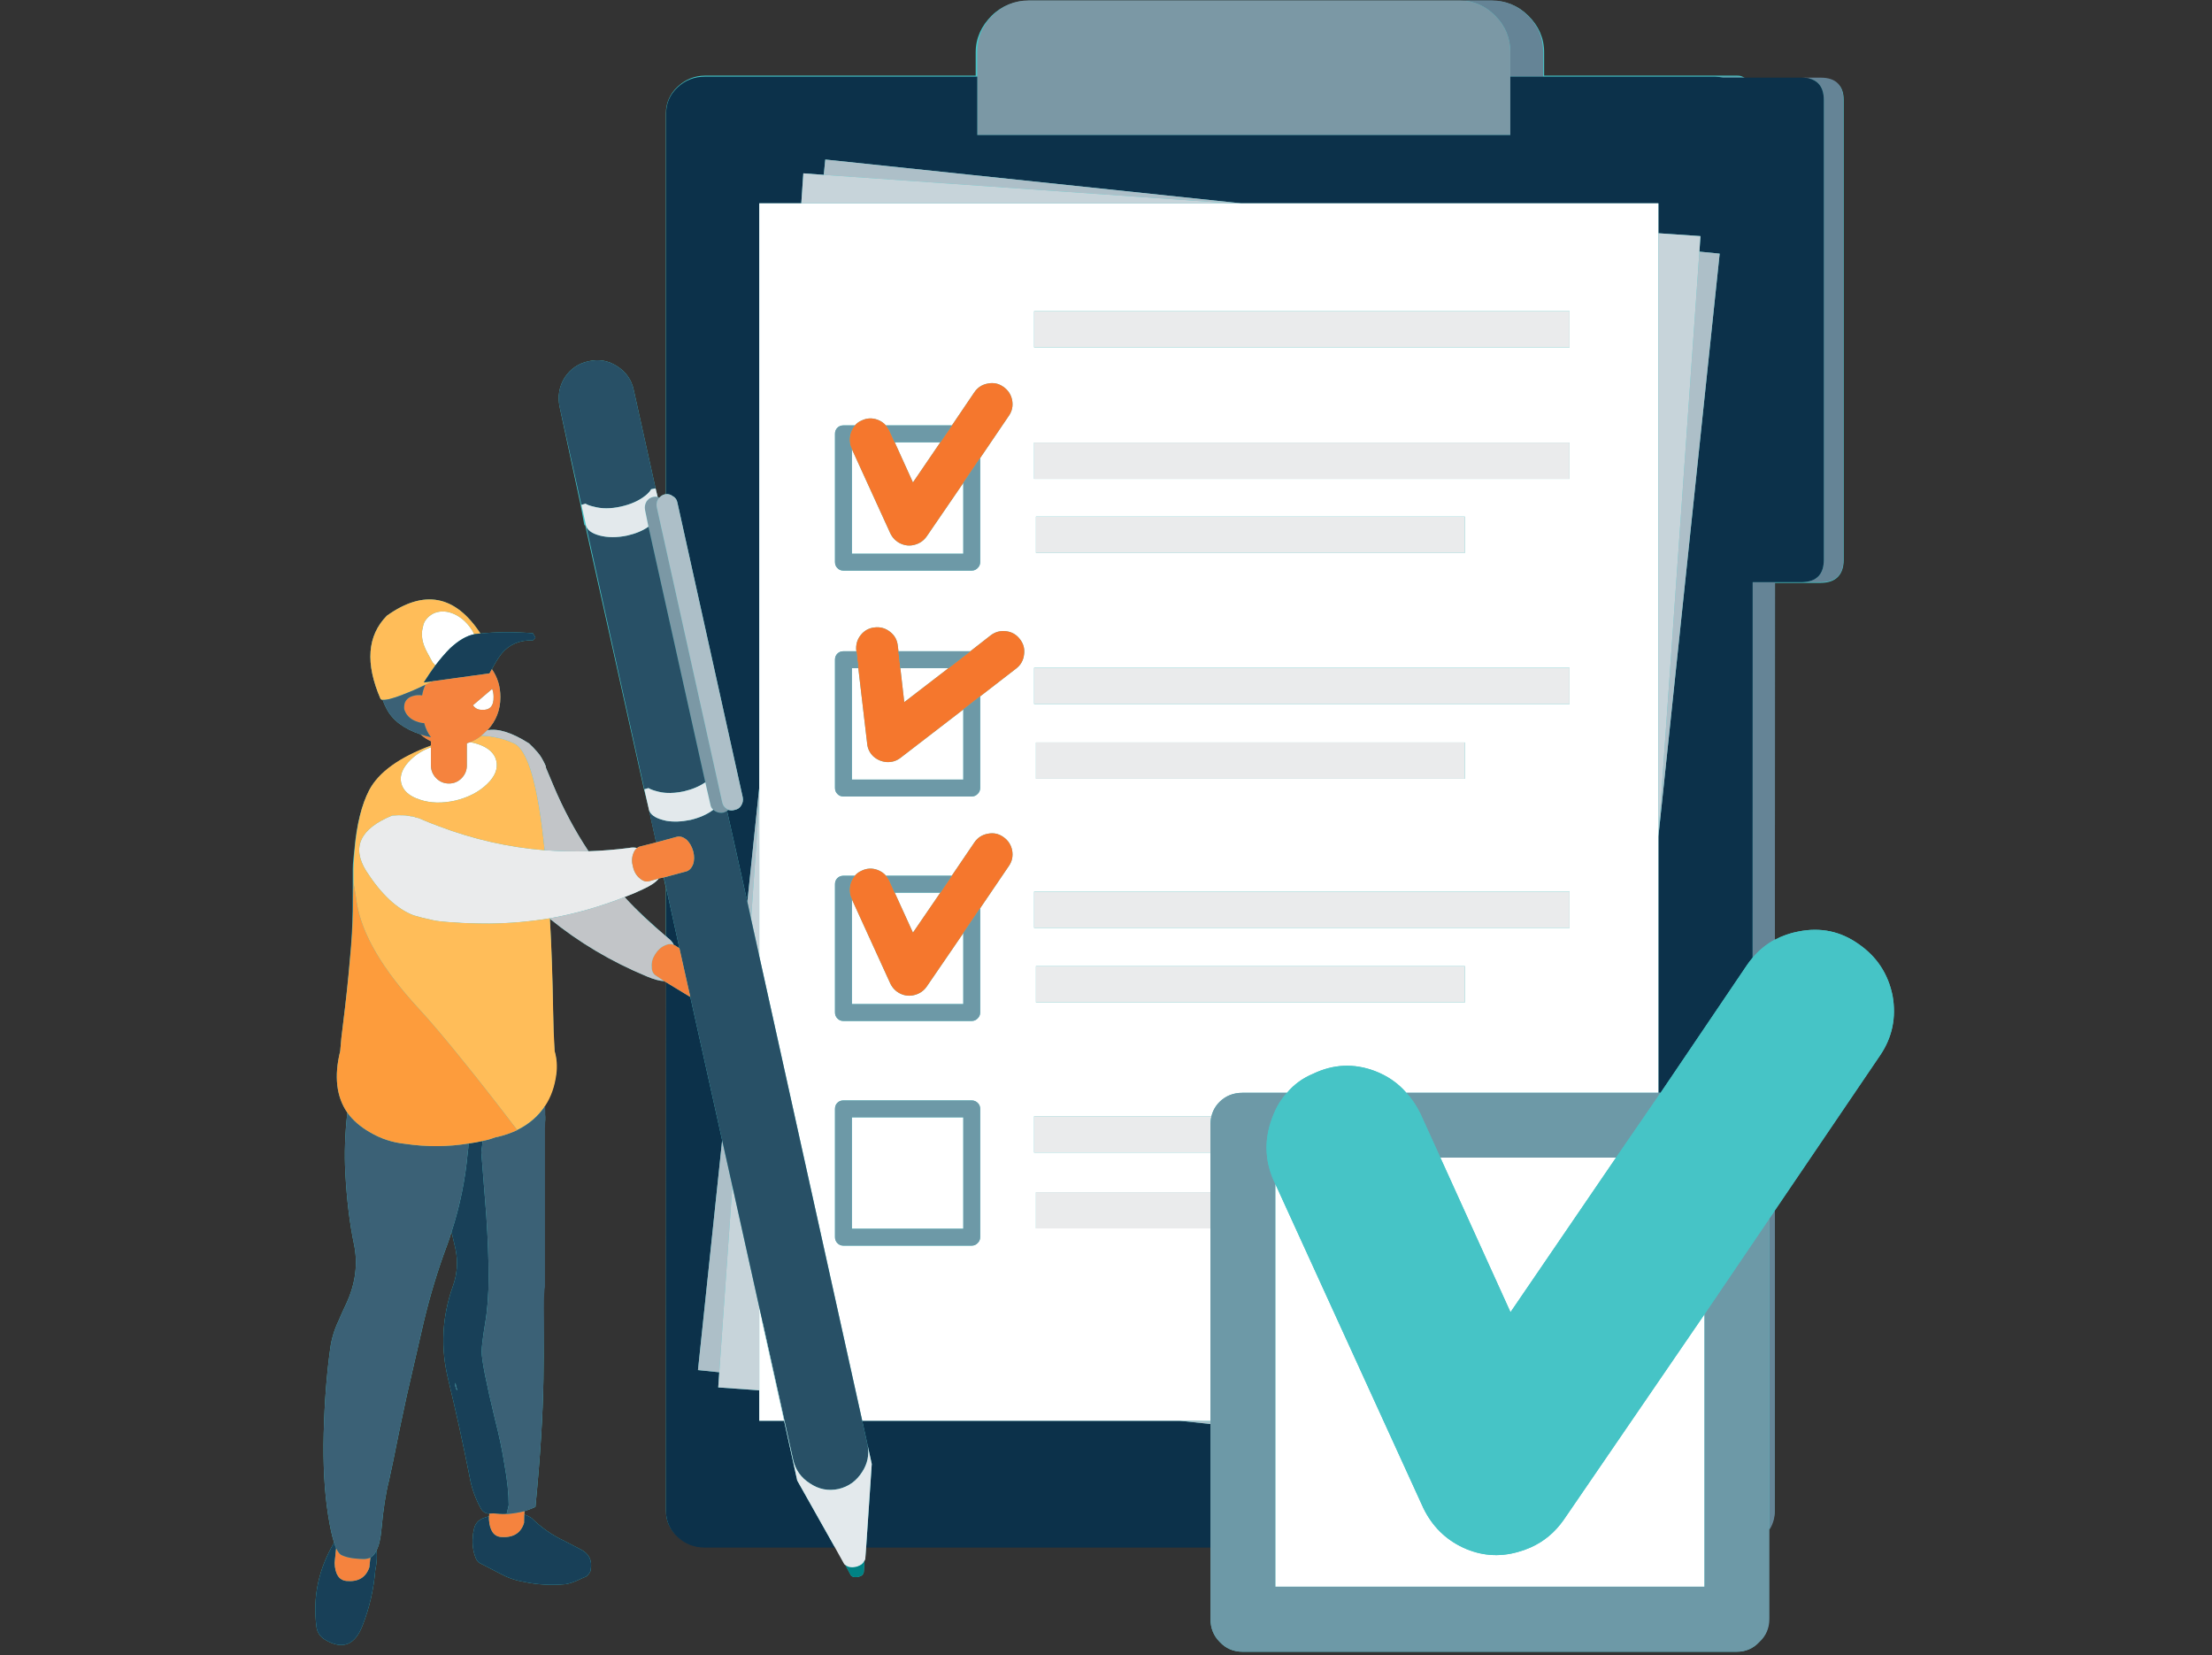
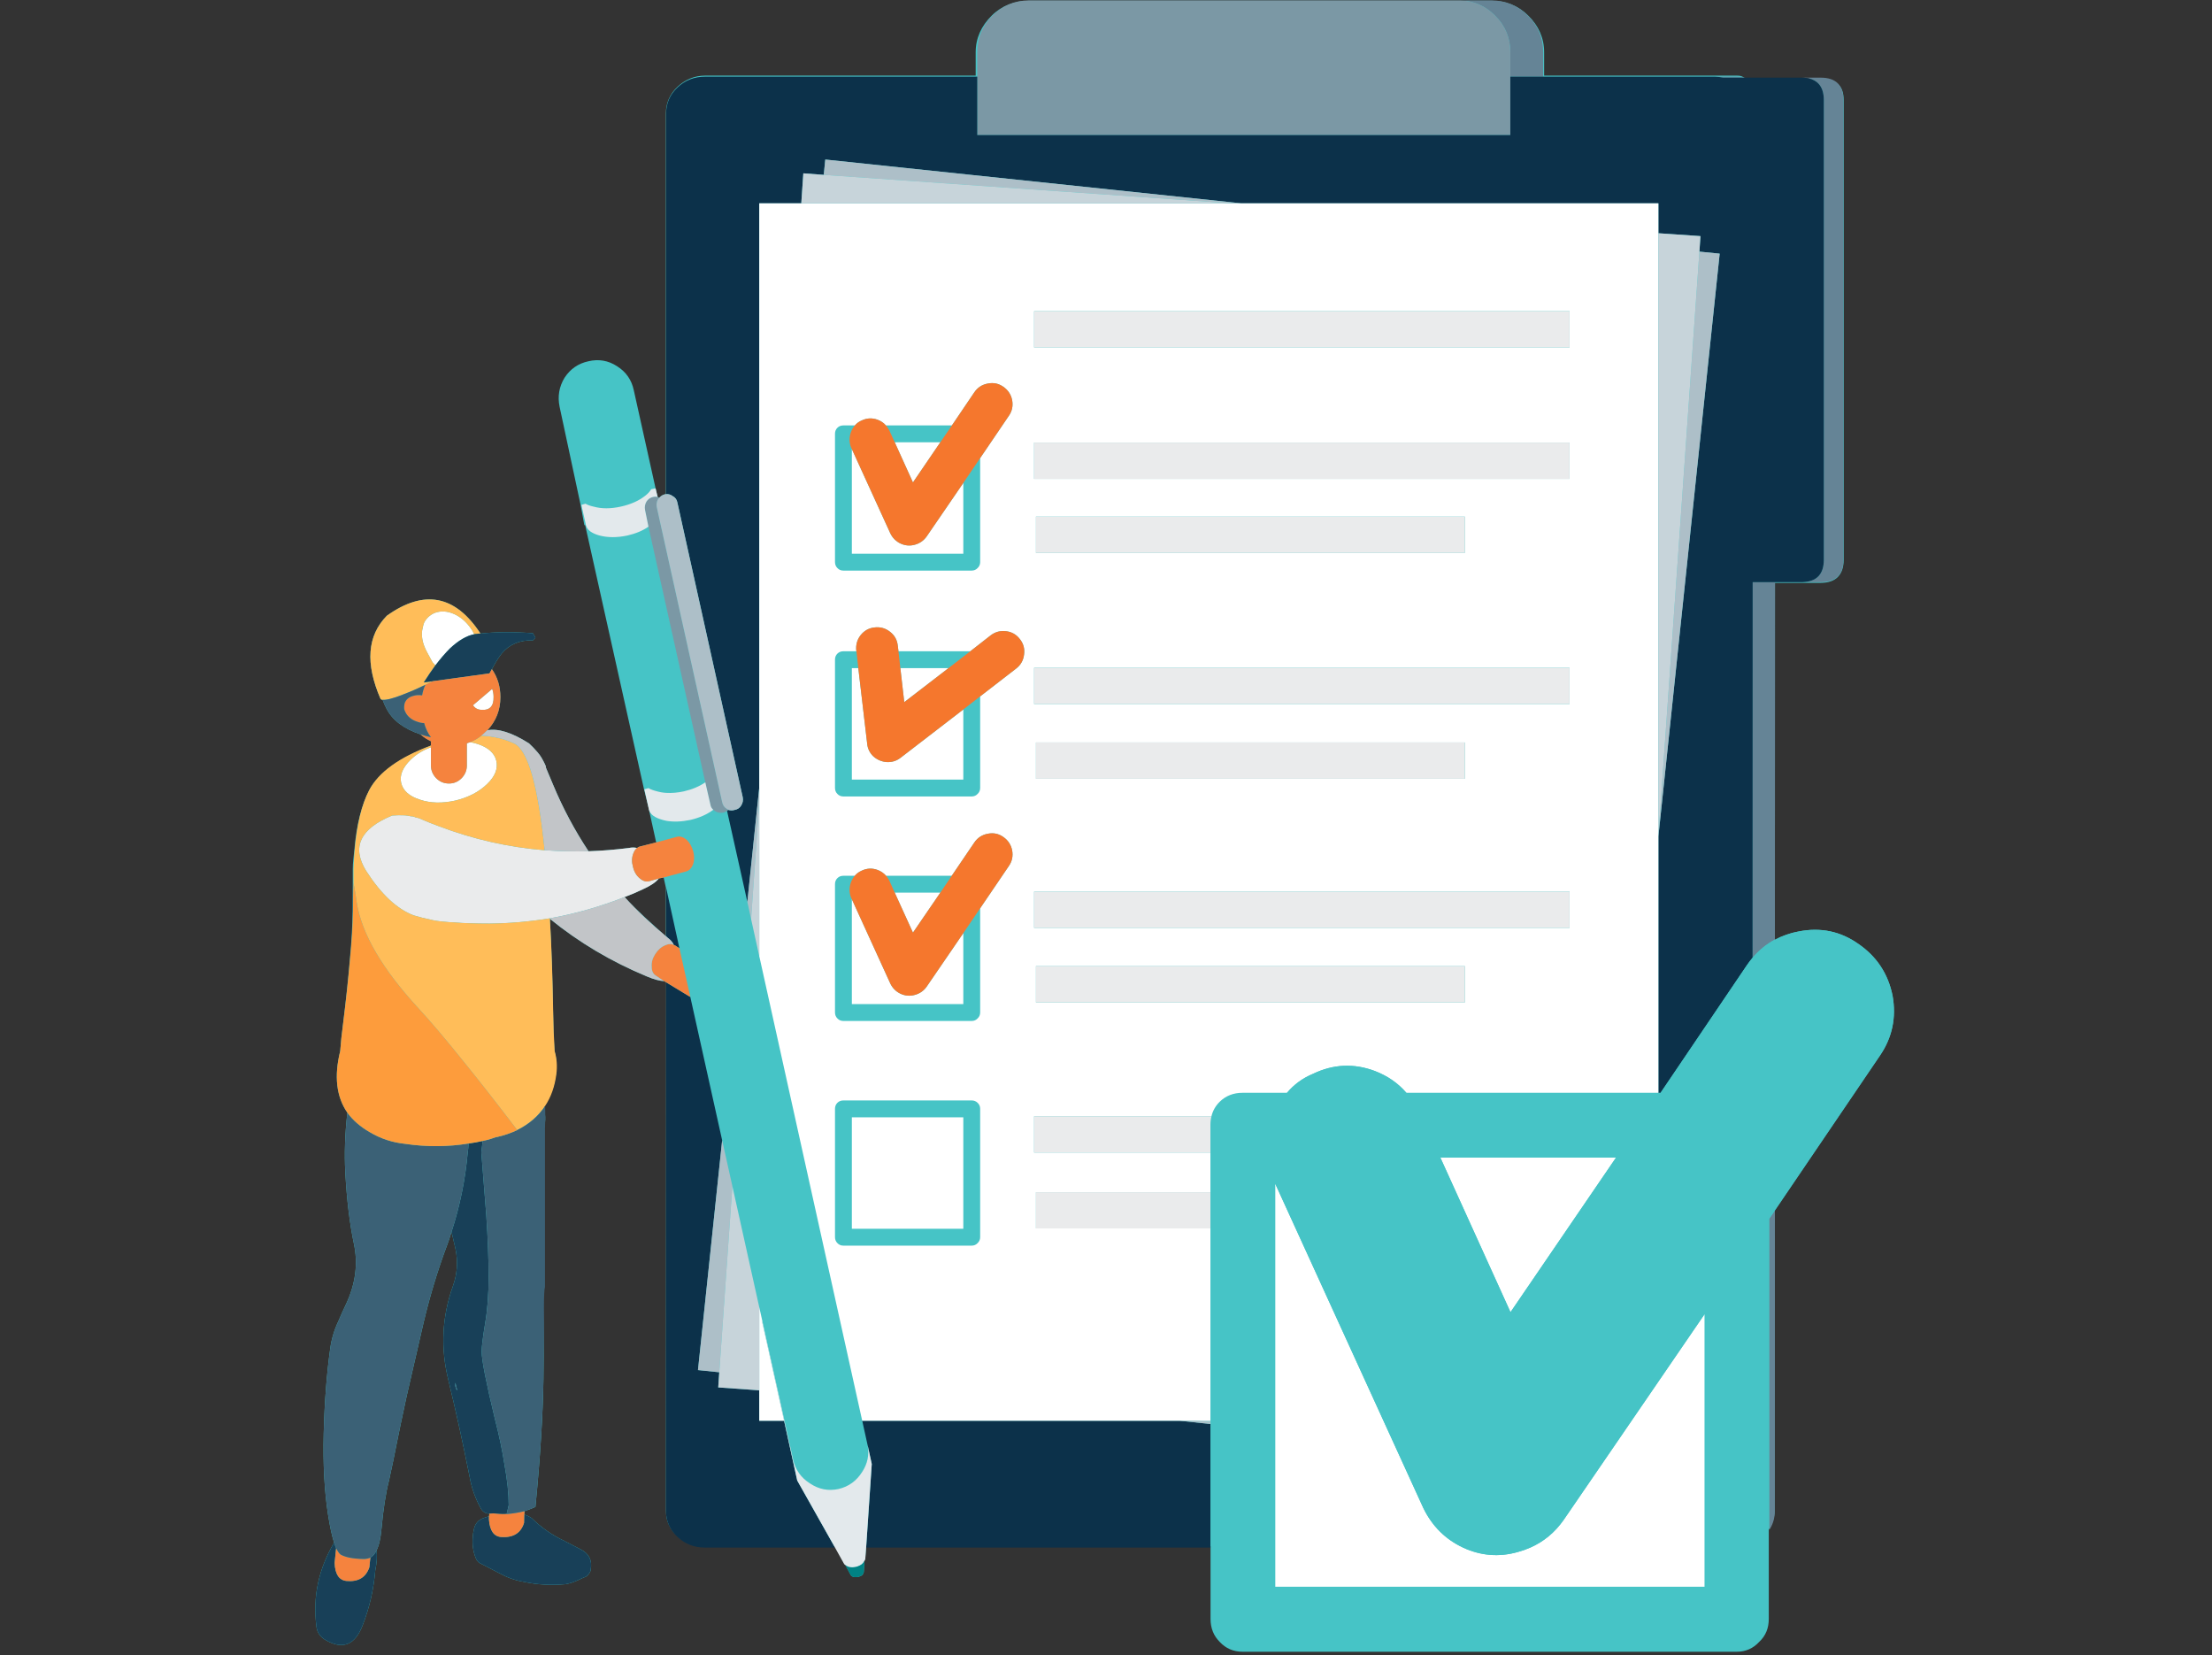
<svg xmlns="http://www.w3.org/2000/svg" width="683" zoomAndPan="magnify" viewBox="0 0 512.25 383.25" height="511" preserveAspectRatio="xMidYMid meet" version="1.0">
  <rect x="0" y="0" width="512.25" height="383.25" fill="#333333" stroke="none" />
  <defs>
    <clipPath id="a832b7de66">
      <path d="M 73 0 L 439 0 L 439 382.5 L 73 382.5 Z M 73 0 " clip-rule="nonzero" />
    </clipPath>
    <clipPath id="6a7eb88df0">
-       <path d="M 193 98 L 410 98 L 410 382.41 L 193 382.41 Z M 193 98 " clip-rule="nonzero" />
-     </clipPath>
+       </clipPath>
    <clipPath id="8f10c2442d">
      <path d="M 293 215.25 L 438.605 215.25 L 438.605 360.262 L 293 360.262 Z M 293 215.25 " clip-rule="nonzero" />
    </clipPath>
  </defs>
  <g clip-path="url(#a832b7de66)">
    <path fill="#46c4c6" d="M 144.621 207.684 C 146.043 207.16 147.445 206.566 148.812 205.91 C 150.629 205.098 151.883 204.254 152.562 203.387 L 153.684 203.148 L 154.211 205.555 L 154.211 216.785 C 151.059 213.949 147.566 210.914 144.621 207.684 Z M 438.281 230.539 C 437.258 225.469 434.625 221.473 430.398 218.559 C 426.246 215.617 421.637 214.645 416.562 215.645 C 414.555 216.008 412.707 216.719 411.027 217.613 L 411.047 134.941 L 421.648 134.941 C 425.145 134.941 426.953 133.047 426.953 129.582 L 426.953 23.184 C 426.953 19.715 425.145 18.301 421.648 18.301 L 404.23 18.301 C 403.516 17.512 402.781 17.512 402.02 17.512 L 357.586 17.512 L 357.586 12.109 C 357.586 8.773 356.293 5.977 353.926 3.641 C 351.59 1.301 348.656 0.172 345.344 0.172 L 238.336 0.172 C 235.023 0.172 232 1.301 229.637 3.641 C 227.301 5.977 225.945 8.773 225.945 12.109 L 225.945 17.512 L 163.293 17.512 C 160.797 17.512 158.641 18.457 156.883 20.109 C 155.121 21.766 154.211 23.879 154.211 26.219 L 154.211 114.41 C 154.211 114.41 154.031 114.422 153.926 114.449 C 153.422 114.578 153.004 114.855 152.637 115.273 C 152.531 115.172 152.418 115.094 152.289 115.039 L 151.82 113.07 L 146.777 90.371 C 146.277 87.957 144.977 86.09 142.875 84.773 C 140.852 83.461 138.66 83.082 136.293 83.633 C 133.93 84.133 132.074 85.406 130.734 87.457 C 129.477 89.531 129.094 91.777 129.594 94.191 L 134.453 116.891 L 135.293 121.461 L 135.293 121.543 C 135.293 121.566 135.492 121.594 135.52 121.621 L 149.141 182.738 L 150.27 187.312 L 150.27 187.387 L 151.953 195.035 L 148.203 195.98 C 147.938 196.031 147.715 196.148 147.531 196.336 C 146.98 196.176 146.32 196.176 145.559 196.336 C 142.457 196.727 139.371 196.977 136.293 197.082 C 133.09 192.25 130.355 187.125 128.098 181.715 C 127.547 180.398 126.992 179.086 126.441 177.773 C 126.441 177.641 126.43 177.523 126.402 177.418 C 126.27 177.078 126.109 176.734 125.93 176.395 C 125.77 176.133 125.652 175.906 125.57 175.727 C 125.52 175.645 125.469 175.555 125.414 175.449 C 125.152 175.004 124.84 174.57 124.469 174.148 C 123.891 173.465 123.234 172.781 122.5 172.098 C 118.559 169.602 115.352 168.594 112.883 169.062 C 114.879 166.91 115.879 164.363 115.879 161.418 C 115.879 158.949 115.219 156.785 113.906 154.918 C 114.141 154.473 114.395 154.023 114.656 153.578 C 115.102 152.789 115.602 152.043 116.152 151.332 C 117.941 149.18 120.359 148.152 123.406 148.258 L 123.996 147.629 L 123.406 146.602 C 118.887 146.262 114.84 146.289 111.266 146.684 C 105.434 137.777 98.207 136.398 89.59 142.547 C 85.043 147.168 84.559 153.59 88.129 161.812 C 88.238 161.945 88.395 162.012 88.602 162.012 C 88.84 162.695 89.141 163.379 89.508 164.062 C 90.875 166.738 93.504 168.723 97.367 170.012 C 98.129 170.691 99.031 171.23 99.82 171.625 L 99.82 172.609 C 92.727 175.316 87.711 178.758 85.504 182.938 C 83.77 186.273 82.559 190.871 82.059 196.727 C 81.93 198.172 81.691 199.672 81.691 201.219 C 81.691 201.324 81.691 201.445 81.691 201.574 C 81.691 202.465 81.691 203.414 81.691 204.414 C 81.691 206.516 81.66 208.723 81.66 211.031 C 81.609 214.266 81.414 218.031 80.992 222.344 C 80.625 226.676 80.121 231.562 79.441 237.004 C 79.121 239.34 78.91 241.453 78.777 243.344 C 77.332 249.18 77.891 253.93 80.441 257.609 C 79.891 262.418 79.73 267.066 79.969 271.559 C 80.312 277.789 80.969 283.223 81.941 287.871 C 82.941 292.473 82.363 297.109 80.207 301.785 C 79.578 303.102 78.973 304.438 78.395 305.801 C 77.395 307.906 76.754 310.059 76.465 312.27 C 75.648 318.098 75.152 324.602 74.965 331.773 C 74.785 338.945 75.121 345.289 75.992 350.805 C 76.414 353.484 76.871 355.598 77.371 357.152 C 73.77 363.27 72.402 369.719 73.273 376.5 C 73.406 377.863 74.09 378.918 75.32 379.652 C 79.367 382.039 82.273 380.871 84.031 376.141 C 85.582 372.148 86.539 367.945 86.91 363.531 C 87.277 361.773 87.367 360.25 87.184 358.965 C 87.762 357.832 88.145 356.207 88.328 354.074 C 88.75 349.426 89.34 345.629 90.102 342.688 C 90.785 339.586 91.363 336.816 91.836 334.371 C 92.336 331.824 93.125 328.066 94.203 323.105 C 95.332 318.109 96.633 312.465 98.102 306.16 C 99.598 299.879 101.414 293.918 103.539 288.266 C 103.91 287.27 104.25 286.246 104.566 285.195 C 104.879 286.48 105.184 287.781 105.473 289.094 C 106.102 292.09 105.895 295.02 104.844 297.883 C 102.348 304.922 102.004 312.109 103.816 319.438 C 105.633 326.926 107.273 334.398 108.746 341.859 C 109.191 344.41 110.043 346.84 111.305 349.148 C 111.727 349.965 112.395 350.398 113.316 350.453 C 113.316 350.633 113.289 350.844 113.238 351.082 C 112.816 351.16 112.383 351.293 111.938 351.477 C 110.754 351.922 110.031 352.762 109.77 353.996 C 109.609 354.629 109.52 355.246 109.492 355.848 C 109.336 357.559 109.559 359.172 110.164 360.695 C 110.344 361.195 110.637 361.578 111.027 361.84 C 112.633 362.652 114.211 363.469 115.758 364.285 C 117.52 365.254 119.359 365.898 121.277 366.215 C 124.457 366.898 127.688 367.078 130.973 366.766 C 131.918 366.609 132.918 366.277 133.969 365.781 C 134.496 365.52 135.059 365.27 135.664 365.031 C 135.98 364.848 136.23 364.598 136.41 364.285 C 136.648 364.02 136.781 363.703 136.805 363.336 C 137.176 361.234 136.387 359.684 134.441 358.688 C 133.152 358.004 131.879 357.348 130.617 356.715 C 127.832 355.402 125.34 353.656 123.129 351.477 C 122.578 351.105 122 350.832 121.398 350.648 C 121.449 350.332 121.473 350.07 121.473 349.859 C 122.344 349.57 123.184 349.242 123.996 348.875 C 125.102 337.473 125.719 327.637 125.848 319.359 C 125.98 311.059 125.836 305.57 125.781 302.887 C 125.781 300.105 125.832 298.461 125.832 297.961 L 125.832 261.434 C 126.621 259.438 126.109 257.637 126.059 256.035 C 127.426 253.984 128.383 251.527 128.754 248.664 C 128.988 246.855 128.902 245.082 128.406 243.344 C 128.219 240.535 128.125 237.449 128.074 234.082 C 127.941 226.23 127.703 219.109 127.336 212.727 C 134.062 218.191 141.543 222.633 149.77 226.047 C 151.371 226.73 152.715 227.094 153.789 227.152 L 154.266 227.426 L 154.227 349.82 C 154.227 352.16 155.109 353.996 156.867 355.652 C 158.629 357.309 160.758 357.98 163.254 357.98 L 193.367 357.98 L 195.453 361.879 C 195.508 361.984 195.598 362.152 195.73 362.234 L 197.031 364.676 C 197.164 364.859 197.387 365.012 197.703 365.09 C 197.988 365.141 198.305 365.152 198.648 365.098 C 198.988 365.02 199.316 364.895 199.633 364.711 C 199.844 364.473 199.973 364.242 200.027 364.004 L 200.184 361.363 C 200.266 361.234 200.328 360.93 200.379 360.773 L 200.578 357.98 L 280.336 357.98 L 280.336 374.805 C 280.336 376.93 281.035 378.703 282.453 380.121 C 283.871 381.648 285.633 382.41 287.762 382.41 L 402.18 382.41 C 404.277 382.41 405.977 381.648 407.395 380.121 C 408.914 378.703 409.609 376.93 409.609 374.805 L 409.609 354.172 C 410.398 352.887 410.941 351.438 410.941 349.82 L 410.992 280.25 L 435.387 244.328 C 438.199 240.18 439.176 235.582 438.281 230.539 " fill-opacity="1" fill-rule="evenodd" />
  </g>
  <path fill="#658496" d="M 409.746 354.172 L 409.746 282.121 L 411.027 280.25 L 411.008 349.82 C 411.008 351.438 410.586 352.887 409.746 354.172 Z M 338.211 0.094 L 345.344 0.094 C 348.656 0.094 351.48 1.262 353.816 3.598 C 356.18 5.934 357.363 8.773 357.363 12.109 L 357.363 17.746 L 349.758 17.746 L 349.758 12.109 C 349.758 8.773 348.574 5.934 346.211 3.598 C 343.977 1.367 341.312 0.195 338.211 0.094 Z M 404.23 17.98 L 399.066 17.98 C 398.461 17.852 397.832 17.773 397.172 17.746 L 402.02 17.746 C 402.781 17.746 403.516 17.824 404.23 17.98 Z M 417.391 134.781 C 420.703 134.676 422.359 132.941 422.359 129.582 L 422.359 23.184 C 422.359 19.82 420.703 18.086 417.391 17.98 L 421.648 17.98 C 425.145 17.98 426.891 19.715 426.891 23.184 L 426.891 129.582 C 426.891 133.047 425.145 134.781 421.648 134.781 Z M 411.047 134.781 L 411.027 217.535 C 409.082 218.578 407.359 219.973 405.863 221.734 L 405.883 134.781 L 411.047 134.781 " fill-opacity="1" fill-rule="evenodd" />
  <path fill="#7b98a5" d="M 168.375 187.746 C 168.168 187.902 167.879 188.031 167.512 188.141 C 166.828 188.27 166.184 188.152 165.578 187.781 C 165.449 187.703 165.316 187.602 165.188 187.469 C 164.816 187.18 164.594 186.785 164.516 186.285 L 163.332 181.121 L 150.168 121.938 L 149.379 118.074 C 149.246 117.391 149.352 116.746 149.695 116.145 C 150.062 115.562 150.586 115.199 151.27 115.039 C 151.641 114.961 151.98 114.961 152.297 115.039 C 152.43 115.094 152.547 115.172 152.652 115.273 C 152.598 115.301 152.504 115.406 152.375 115.594 C 152.059 116.145 151.969 116.758 152.098 117.441 L 167.234 185.695 C 167.367 186.379 167.707 186.891 168.258 187.23 C 168.445 187.336 168.574 187.426 168.652 187.508 C 168.625 187.559 168.535 187.637 168.375 187.746 Z M 226.312 17.746 L 226.312 12.109 C 226.312 8.773 227.484 5.934 229.824 3.598 C 232.188 1.262 235.023 0.094 238.336 0.094 L 338.211 0.094 C 341.312 0.195 343.977 1.367 346.211 3.598 C 348.574 5.934 349.758 8.773 349.758 12.109 L 349.758 31.262 L 226.312 31.262 L 226.312 17.746 " fill-opacity="1" fill-rule="evenodd" />
  <path fill="#0c314a" d="M 193.367 358.293 L 163.254 358.293 C 160.758 358.293 158.629 357.465 156.867 355.812 C 155.109 354.156 154.227 352.16 154.227 349.82 L 154.266 227.426 L 159.391 230.539 C 159.523 230.617 159.68 230.711 159.863 230.812 L 167.234 263.996 L 161.637 317.195 L 166.566 317.703 L 166.328 321.211 L 175.828 321.883 L 175.828 328.934 L 181.578 328.934 L 184.617 342.766 Z M 154.266 216.785 L 154.266 205.555 L 157.34 219.543 L 156.316 218.875 C 156.238 218.82 156.145 218.781 156.039 218.754 C 155.777 218.152 155.305 217.602 154.621 217.102 C 154.492 216.996 154.371 216.891 154.266 216.785 Z M 280.309 358.293 L 200.578 358.293 L 201.879 338.945 L 200.934 334.648 L 199.672 328.934 L 273.254 328.934 L 280.309 329.684 Z M 349.758 17.746 L 397.172 17.746 C 397.832 17.773 398.461 17.852 399.066 17.98 L 417.391 17.98 C 420.703 18.086 422.359 19.82 422.359 23.184 L 422.359 129.582 C 422.359 132.941 420.703 134.676 417.391 134.781 L 405.883 134.781 L 405.863 221.734 C 405.418 222.258 404.988 222.816 404.582 223.406 L 384.559 253 L 384.047 253 L 384.047 193.656 L 398.238 58.727 L 393.547 58.258 L 393.785 54.668 L 384.047 54 L 384.047 47.066 L 287.367 47.066 L 191.117 36.938 L 190.766 40.484 L 186.035 40.129 L 185.562 47.066 L 175.828 47.066 L 175.828 182.305 L 173.07 208.785 L 168.375 187.746 C 168.535 187.637 168.625 187.559 168.652 187.508 C 169.152 187.664 169.652 187.664 170.148 187.508 C 170.832 187.375 171.332 187.035 171.648 186.484 C 172.016 185.902 172.137 185.273 172.004 184.594 L 156.867 116.34 C 156.738 115.656 156.371 115.156 155.762 114.844 C 155.316 114.504 154.816 114.355 154.266 114.41 L 154.266 26.219 C 154.266 23.879 155.148 21.883 156.91 20.23 C 158.668 18.574 160.797 17.746 163.293 17.746 L 226.312 17.746 L 226.312 31.262 L 349.758 31.262 L 349.758 17.746 " fill-opacity="1" fill-rule="evenodd" />
  <path fill="#ffffff" d="M 223.082 258.676 L 223.082 284.488 L 197.27 284.488 L 197.27 258.676 Z M 225.016 254.773 L 195.297 254.773 C 194.746 254.773 194.285 254.957 193.918 255.324 C 193.547 255.691 193.367 256.152 193.367 256.707 L 193.367 286.418 C 193.367 286.969 193.547 287.426 193.918 287.797 C 194.285 288.191 194.746 288.387 195.297 288.387 L 225.016 288.387 C 225.566 288.387 226.027 288.191 226.395 287.797 C 226.789 287.426 226.984 286.969 226.984 286.418 L 226.984 256.707 C 226.984 256.152 226.789 255.691 226.395 255.324 C 226.027 254.957 225.566 254.773 225.016 254.773 Z M 394.73 304.266 L 394.73 367.355 L 295.328 367.355 L 295.328 274.082 L 329.617 349.148 C 331.641 353.301 334.676 356.336 338.723 358.254 C 338.75 358.27 338.777 358.281 338.801 358.293 C 342.93 360.203 347.16 360.543 351.492 359.316 C 352.504 359.039 353.473 358.699 354.391 358.293 C 357.5 356.918 360.066 354.789 362.094 351.906 Z M 333.559 268.012 L 374.234 268.012 L 349.797 303.797 Z M 175.828 321.883 L 175.828 302.648 L 176.574 306 L 176.496 306 L 181.578 328.934 L 175.828 328.934 Z M 108.863 171.824 C 109.492 171.926 110.082 172.07 110.637 172.258 C 113.078 173.07 114.512 174.359 114.93 176.121 C 115.352 177.957 114.645 179.758 112.805 181.516 C 110.938 183.332 108.496 184.605 105.473 185.34 C 102.426 186.023 99.691 185.957 97.273 185.145 C 94.777 184.355 93.32 183.055 92.898 181.242 C 92.504 179.48 93.242 177.695 95.105 175.883 C 96.371 174.648 97.93 173.688 99.797 173.004 L 99.797 177.223 C 99.797 178.352 100.207 179.336 101.02 180.176 C 101.836 180.992 102.82 181.398 103.977 181.398 C 105.105 181.398 106.078 180.992 106.891 180.176 C 107.707 179.336 108.113 178.352 108.113 177.223 L 108.113 172.098 C 108.375 172.02 108.625 171.926 108.863 171.824 Z M 111.543 164.336 C 110.676 164.336 110.004 163.98 109.531 163.273 L 113.984 159.488 C 114.199 160.094 114.301 160.711 114.301 161.344 C 114.355 163.469 113.434 164.469 111.543 164.336 Z M 109.809 146.84 C 108.047 147.18 106.184 148.27 104.211 150.113 C 103.133 151.188 102.004 152.5 100.82 154.051 C 100.586 153.816 100.363 153.566 100.148 153.301 L 98.93 151.059 C 97.773 148.93 97.43 146.996 97.906 145.262 C 97.984 144.844 98.09 144.477 98.219 144.16 C 98.719 143.16 99.523 142.414 100.625 141.914 C 102.07 141.363 103.609 141.457 105.238 142.191 C 106.711 142.875 107.969 143.965 109.02 145.461 C 109.336 145.883 109.598 146.34 109.809 146.84 Z M 339.234 223.68 L 239.91 223.68 L 239.91 232.078 L 339.234 232.078 Z M 239.48 206.422 L 239.48 214.816 L 363.473 214.816 L 363.473 206.422 Z M 197.27 208.195 L 206.176 227.703 C 206.699 228.781 207.488 229.566 208.539 230.066 C 209.617 230.566 210.723 230.656 211.852 230.34 C 213.004 230.027 213.926 229.383 214.609 228.41 L 223.082 216.035 L 223.082 232.469 L 197.27 232.469 Z M 205.191 202.758 C 204.664 202.152 204.02 201.707 203.258 201.418 C 201.996 200.945 200.762 201 199.551 201.574 C 198.898 201.863 198.359 202.258 197.938 202.758 L 195.297 202.758 C 194.746 202.758 194.285 202.941 193.918 203.309 C 193.547 203.676 193.367 204.137 193.367 204.688 L 193.367 234.402 C 193.367 234.953 193.547 235.41 193.918 235.781 C 194.285 236.176 194.746 236.371 195.297 236.371 L 225.016 236.371 C 225.566 236.371 226.027 236.176 226.395 235.781 C 226.789 235.41 226.984 234.953 226.984 234.402 L 226.984 210.281 L 233.645 200.473 C 234.383 199.395 234.629 198.199 234.395 196.887 C 234.133 195.57 233.449 194.535 232.348 193.773 C 231.27 193.008 230.074 192.762 228.758 193.023 C 227.445 193.262 226.406 193.93 225.645 195.035 L 220.402 202.758 Z M 239.91 171.902 L 239.91 180.293 L 339.234 180.293 L 339.234 171.902 Z M 239.91 119.609 L 239.91 128.004 L 339.234 128.004 L 339.234 119.609 Z M 239.48 102.469 L 239.48 110.863 L 363.473 110.863 L 363.473 102.469 Z M 239.48 154.605 L 239.48 162.996 L 363.473 162.996 L 363.473 154.605 Z M 207.199 206.66 L 217.762 206.66 L 211.418 215.922 Z M 208.5 154.68 L 219.652 154.68 L 209.406 162.562 Z M 198.766 154.68 L 200.816 172.141 C 200.918 173.32 201.406 174.32 202.27 175.137 C 203.168 175.922 204.207 176.355 205.387 176.434 C 206.57 176.488 207.621 176.156 208.539 175.449 L 223.082 164.258 L 223.082 180.492 L 197.27 180.492 L 197.27 154.68 Z M 224.699 150.781 L 208.066 150.781 L 207.91 149.52 C 207.777 148.18 207.188 147.102 206.137 146.289 C 205.082 145.449 203.887 145.105 202.547 145.262 C 201.234 145.395 200.156 145.988 199.316 147.035 C 198.504 148.062 198.16 149.258 198.293 150.625 L 198.332 150.781 L 195.297 150.781 C 194.746 150.781 194.285 150.965 193.918 151.332 C 193.547 151.699 193.367 152.16 193.367 152.711 L 193.367 182.426 C 193.367 182.977 193.547 183.434 193.918 183.805 C 194.285 184.199 194.746 184.395 195.297 184.395 L 225.016 184.395 C 225.566 184.395 226.027 184.199 226.395 183.805 C 226.789 183.434 226.984 182.977 226.984 182.426 L 226.984 161.223 L 235.344 154.762 C 236.391 153.945 236.996 152.871 237.152 151.527 C 237.336 150.188 237.008 148.996 236.168 147.945 C 235.355 146.891 234.289 146.289 232.977 146.133 C 231.633 145.973 230.441 146.301 229.391 147.117 Z M 239.48 72.047 L 239.48 80.441 L 363.473 80.441 L 363.473 72.047 Z M 223.082 111.809 L 223.082 128.203 L 197.27 128.203 L 197.27 103.969 L 206.176 123.473 C 206.699 124.551 207.488 125.34 208.539 125.836 C 209.617 126.336 210.723 126.43 211.852 126.113 C 213.004 125.797 213.926 125.152 214.609 124.18 Z M 217.762 102.391 L 211.418 111.691 L 207.199 102.391 Z M 226.984 106.055 L 233.645 96.242 C 234.383 95.164 234.629 93.973 234.395 92.656 C 234.133 91.34 233.449 90.305 232.348 89.543 C 231.27 88.781 230.074 88.531 228.758 88.797 C 227.445 89.031 226.406 89.699 225.645 90.805 L 220.441 98.492 L 205.152 98.492 C 204.652 97.91 204.02 97.477 203.258 97.188 C 201.996 96.719 200.762 96.77 199.551 97.344 C 198.922 97.609 198.398 97.988 197.977 98.492 L 195.297 98.492 C 194.746 98.492 194.285 98.672 193.918 99.043 C 193.547 99.406 193.367 99.871 193.367 100.422 L 193.367 130.133 C 193.367 130.684 193.547 131.141 193.918 131.512 C 194.285 131.906 194.746 132.102 195.297 132.102 L 225.016 132.102 C 225.566 132.102 226.027 131.906 226.395 131.512 C 226.789 131.141 226.984 130.684 226.984 130.133 Z M 384.047 253 L 325.676 253 C 323.758 250.766 321.328 249.086 318.383 247.957 C 313.551 246.145 308.797 246.355 304.117 248.586 C 301.703 249.586 299.676 251.055 298.047 253 L 287.762 253 C 285.633 253 283.859 253.695 282.441 255.09 C 281.484 256.043 280.852 257.16 280.547 258.438 L 239.48 258.438 L 239.48 266.832 L 280.309 266.832 L 280.309 276.016 L 239.91 276.016 L 239.91 284.406 L 280.309 284.406 L 280.309 328.934 L 199.672 328.934 L 175.828 221.355 L 175.828 47.066 L 384.047 47.066 L 384.047 253 " fill-opacity="1" fill-rule="evenodd" />
  <path fill="#adbfc8" d="M 169.598 274.594 L 166.566 317.703 L 161.637 317.195 L 167.234 263.996 Z M 276.762 328.934 L 280.309 329.191 L 280.309 329.684 L 273.254 328.934 Z M 384.047 193.574 L 393.547 58.258 L 398.238 58.727 L 384.047 193.656 Z M 285.078 47.066 L 190.766 40.484 L 191.117 36.938 L 287.367 47.066 Z M 175.828 185.695 L 173.934 212.77 L 173.07 208.785 L 175.828 182.305 Z M 168.652 187.508 C 168.574 187.426 168.445 187.336 168.258 187.23 C 167.707 186.891 167.367 186.379 167.234 185.695 L 152.098 117.441 C 151.969 116.758 152.059 116.145 152.375 115.594 C 152.504 115.406 152.598 115.301 152.652 115.273 C 153.02 114.855 153.449 114.578 153.953 114.449 C 154.059 114.422 154.164 114.41 154.266 114.41 C 154.816 114.355 155.316 114.504 155.762 114.844 C 156.371 115.156 156.738 115.656 156.867 116.34 L 172.004 184.594 C 172.137 185.273 172.016 185.902 171.648 186.484 C 171.332 187.035 170.832 187.375 170.148 187.508 C 169.652 187.664 169.152 187.664 168.652 187.508 " fill-opacity="1" fill-rule="evenodd" />
  <path fill="#c7d4da" d="M 175.828 302.648 L 175.828 321.883 L 166.328 321.211 L 166.566 317.703 L 169.598 274.594 Z M 280.309 329.191 L 276.762 328.934 L 280.309 328.934 Z M 173.934 212.77 L 175.828 185.695 L 175.828 221.355 Z M 393.547 58.258 L 384.047 193.574 L 384.047 54 L 393.785 54.668 Z M 190.766 40.484 L 285.078 47.066 L 185.562 47.066 L 186.035 40.129 L 190.766 40.484 " fill-opacity="1" fill-rule="evenodd" />
  <path fill="#f5772d" d="M 217.762 206.66 L 220.402 202.758 L 225.645 195.035 C 226.406 193.93 227.445 193.262 228.758 193.023 C 230.074 192.762 231.27 193.008 232.348 193.773 C 233.449 194.535 234.133 195.57 234.395 196.887 C 234.629 198.199 234.383 199.395 233.645 200.473 L 226.984 210.281 L 223.082 216.035 L 214.609 228.41 C 213.926 229.383 213.004 230.027 211.852 230.34 C 210.723 230.656 209.617 230.566 208.539 230.066 C 207.488 229.566 206.699 228.781 206.176 227.703 L 197.27 208.195 L 197.148 207.957 C 196.625 206.754 196.598 205.516 197.07 204.254 C 197.281 203.676 197.57 203.18 197.938 202.758 C 198.359 202.258 198.898 201.863 199.551 201.574 C 200.762 201 201.996 200.945 203.258 201.418 C 204.02 201.707 204.664 202.152 205.191 202.758 C 205.504 203.098 205.766 203.492 205.98 203.938 L 207.199 206.66 L 211.418 215.922 Z M 208.066 150.781 L 208.5 154.68 L 209.406 162.562 L 219.652 154.68 L 224.699 150.781 L 229.391 147.117 C 230.441 146.301 231.633 145.973 232.977 146.133 C 234.289 146.289 235.355 146.891 236.168 147.945 C 237.008 148.996 237.336 150.188 237.152 151.527 C 236.996 152.871 236.391 153.945 235.344 154.762 L 226.984 161.223 L 223.082 164.258 L 208.539 175.449 C 207.621 176.156 206.57 176.488 205.387 176.434 C 204.207 176.355 203.168 175.922 202.27 175.137 C 201.406 174.32 200.918 173.32 200.816 172.141 L 198.766 154.68 L 198.332 150.781 L 198.293 150.625 C 198.16 149.258 198.504 148.062 199.316 147.035 C 200.156 145.988 201.234 145.395 202.547 145.262 C 203.887 145.105 205.082 145.449 206.137 146.289 C 207.188 147.102 207.777 148.18 207.91 149.52 Z M 226.984 106.055 L 223.082 111.809 L 214.609 124.18 C 213.926 125.152 213.004 125.797 211.852 126.113 C 210.723 126.43 209.617 126.336 208.539 125.836 C 207.488 125.34 206.699 124.551 206.176 123.473 L 197.27 103.969 L 197.148 103.73 C 196.625 102.52 196.598 101.285 197.07 100.027 C 197.281 99.422 197.582 98.91 197.977 98.492 C 198.398 97.988 198.922 97.609 199.551 97.344 C 200.762 96.77 201.996 96.719 203.258 97.188 C 204.02 97.477 204.652 97.91 205.152 98.492 C 205.465 98.828 205.742 99.238 205.98 99.711 L 207.199 102.391 L 211.418 111.691 L 217.762 102.391 L 220.441 98.492 L 225.645 90.805 C 226.406 89.699 227.445 89.031 228.758 88.797 C 230.074 88.531 231.27 88.781 232.348 89.543 C 233.449 90.305 234.133 91.34 234.395 92.656 C 234.629 93.973 234.383 95.164 233.645 96.242 L 226.984 106.055 " fill-opacity="1" fill-rule="evenodd" />
  <path fill="#eaebec" d="M 280.309 276.016 L 280.309 284.406 L 239.91 284.406 L 239.91 276.016 Z M 280.309 266.832 L 239.48 266.832 L 239.48 258.438 L 280.547 258.438 C 280.391 259.059 280.309 259.715 280.309 260.41 Z M 136.293 197.082 C 139.367 196.977 142.457 196.727 145.555 196.336 C 146.32 196.176 146.977 196.176 147.527 196.336 C 147.16 196.598 146.871 197.016 146.66 197.598 C 146.293 198.566 146.266 199.59 146.582 200.668 C 146.844 201.828 147.371 202.719 148.156 203.348 C 148.867 203.977 149.59 204.203 150.324 204.02 L 152.574 203.387 C 151.891 204.254 150.641 205.098 148.824 205.91 C 147.461 206.566 146.066 207.16 144.652 207.684 C 138.973 209.918 133.207 211.559 127.348 212.609 C 122.695 213.371 118.02 213.777 113.316 213.828 C 111.793 213.828 110.281 213.805 108.785 213.754 C 107.602 213.727 106.418 213.66 105.238 213.555 C 104.344 213.527 103.438 213.465 102.516 213.359 C 101.465 213.277 100.492 213.121 99.598 212.883 C 98.312 212.621 97.066 212.305 95.855 211.941 C 91.992 210.52 88.301 207.078 84.777 201.613 C 81.391 196.125 83.398 191.855 90.812 188.809 C 91.809 188.73 92.781 188.715 93.727 188.766 C 94.227 188.793 94.727 188.871 95.223 189.004 C 95.332 189.004 95.422 189.004 95.5 189.004 C 95.762 189.055 96.012 189.137 96.25 189.242 C 96.672 189.32 97.039 189.426 97.355 189.555 C 97.43 189.605 97.535 189.66 97.668 189.715 C 99.008 190.289 100.336 190.816 101.648 191.293 C 109.586 194.312 117.746 196.16 126.125 196.844 C 129.488 197.082 132.879 197.164 136.293 197.082 Z M 339.234 223.68 L 339.234 232.078 L 239.91 232.078 L 239.91 223.68 Z M 239.48 206.422 L 363.473 206.422 L 363.473 214.816 L 239.48 214.816 Z M 239.91 171.902 L 339.234 171.902 L 339.234 180.293 L 239.91 180.293 Z M 239.48 154.605 L 363.473 154.605 L 363.473 162.996 L 239.48 162.996 Z M 239.48 102.469 L 363.473 102.469 L 363.473 110.863 L 239.48 110.863 Z M 239.91 119.609 L 339.234 119.609 L 339.234 128.004 L 239.91 128.004 Z M 239.48 72.047 L 363.473 72.047 L 363.473 80.441 L 239.48 80.441 L 239.48 72.047 " fill-opacity="1" fill-rule="evenodd" />
  <g clip-path="url(#6a7eb88df0)">
    <path fill="#6d99a7" d="M 223.082 258.676 L 197.27 258.676 L 197.27 284.488 L 223.082 284.488 Z M 225.016 254.773 C 225.566 254.773 226.027 254.957 226.395 255.324 C 226.789 255.691 226.984 256.152 226.984 256.707 L 226.984 286.418 C 226.984 286.969 226.789 287.426 226.395 287.797 C 226.027 288.191 225.566 288.387 225.016 288.387 L 195.297 288.387 C 194.746 288.387 194.285 288.191 193.918 287.797 C 193.547 287.426 193.367 286.969 193.367 286.418 L 193.367 256.707 C 193.367 256.152 193.547 255.691 193.918 255.324 C 194.285 254.957 194.746 254.773 195.297 254.773 Z M 280.309 329.191 L 280.309 260.41 C 280.309 259.715 280.391 259.059 280.547 258.438 C 280.852 257.16 281.484 256.043 282.441 255.09 C 283.859 253.695 285.633 253 287.762 253 L 298.047 253 C 296.652 254.496 295.555 256.305 294.758 258.438 C 294.691 258.594 294.633 258.75 294.578 258.91 C 293.582 261.574 293.164 264.215 293.34 266.832 C 293.469 268.961 293.984 271.074 294.895 273.176 L 295.328 274.082 L 295.328 367.355 L 394.73 367.355 L 394.73 304.266 L 409.746 282.121 L 409.746 374.805 C 409.746 376.93 408.984 378.703 407.457 380.121 C 406.039 381.648 404.277 382.41 402.18 382.41 L 287.762 382.41 C 285.633 382.41 283.859 381.648 282.441 380.121 C 281.023 378.703 280.309 376.93 280.309 374.805 Z M 197.938 202.758 C 197.57 203.18 197.281 203.676 197.07 204.254 C 196.598 205.516 196.625 206.754 197.148 207.957 L 197.27 208.195 L 197.27 232.469 L 223.082 232.469 L 223.082 216.035 L 226.984 210.281 L 226.984 234.402 C 226.984 234.953 226.789 235.41 226.395 235.781 C 226.027 236.176 225.566 236.371 225.016 236.371 L 195.297 236.371 C 194.746 236.371 194.285 236.176 193.918 235.781 C 193.547 235.41 193.367 234.953 193.367 234.402 L 193.367 204.688 C 193.367 204.137 193.547 203.676 193.918 203.309 C 194.285 202.941 194.746 202.758 195.297 202.758 Z M 198.766 154.68 L 197.27 154.68 L 197.27 180.492 L 223.082 180.492 L 223.082 164.258 L 226.984 161.223 L 226.984 182.426 C 226.984 182.977 226.789 183.434 226.395 183.805 C 226.027 184.199 225.566 184.395 225.016 184.395 L 195.297 184.395 C 194.746 184.395 194.285 184.199 193.918 183.805 C 193.547 183.434 193.367 182.977 193.367 182.426 L 193.367 152.711 C 193.367 152.16 193.547 151.699 193.918 151.332 C 194.285 150.965 194.746 150.781 195.297 150.781 L 198.332 150.781 Z M 219.652 154.68 L 208.5 154.68 L 208.066 150.781 L 224.699 150.781 Z M 207.199 206.66 L 205.98 203.938 C 205.766 203.492 205.504 203.098 205.191 202.758 L 220.402 202.758 L 217.762 206.66 Z M 226.984 106.055 L 226.984 130.133 C 226.984 130.684 226.789 131.141 226.395 131.512 C 226.027 131.906 225.566 132.102 225.016 132.102 L 195.297 132.102 C 194.746 132.102 194.285 131.906 193.918 131.512 C 193.547 131.141 193.367 130.684 193.367 130.133 L 193.367 100.422 C 193.367 99.871 193.547 99.406 193.918 99.043 C 194.285 98.672 194.746 98.492 195.297 98.492 L 197.977 98.492 C 197.582 98.91 197.281 99.422 197.07 100.027 C 196.598 101.285 196.625 102.52 197.148 103.73 L 197.27 103.969 L 197.27 128.203 L 223.082 128.203 L 223.082 111.809 Z M 220.441 98.492 L 217.762 102.391 L 207.199 102.391 L 205.98 99.711 C 205.742 99.238 205.465 98.828 205.152 98.492 Z M 384.559 253 L 374.234 268.012 L 333.559 268.012 L 328.867 257.691 C 327.949 255.879 326.887 254.312 325.676 253 L 384.559 253 " fill-opacity="1" fill-rule="evenodd" />
  </g>
-   <path fill="#285066" d="M 163.332 181.121 C 161.965 182.066 160.312 182.762 158.367 183.215 C 156.895 183.527 155.531 183.645 154.266 183.566 C 153.48 183.516 152.73 183.383 152.02 183.172 C 151.285 182.988 150.668 182.75 150.168 182.461 L 149.219 182.738 L 135.703 121.621 C 135.965 122.695 137.016 123.484 138.855 123.984 C 140.773 124.484 142.914 124.484 145.277 123.984 C 147.227 123.539 148.855 122.855 150.168 121.938 Z M 151.82 113.07 L 150.797 113.266 C 150.535 113.738 150.129 114.195 149.578 114.648 C 148.078 115.883 146.148 116.758 143.781 117.285 C 141.418 117.812 139.301 117.812 137.438 117.285 C 136.699 117.129 136.086 116.902 135.586 116.617 L 134.637 116.891 L 129.594 94.191 C 129.094 91.777 129.477 89.531 130.734 87.457 C 132.074 85.406 133.93 84.133 136.293 83.633 C 138.66 83.082 140.855 83.461 142.879 84.773 C 144.977 86.09 146.281 87.957 146.777 90.371 Z M 151.941 195.035 L 150.246 187.387 C 150.535 188.516 151.613 189.332 153.48 189.832 C 153.742 189.914 154.004 189.977 154.266 190.027 C 155.949 190.32 157.812 190.25 159.863 189.832 C 161.992 189.332 163.766 188.547 165.188 187.469 C 165.316 187.602 165.449 187.703 165.578 187.781 C 166.184 188.152 166.828 188.27 167.512 188.141 C 167.879 188.031 168.168 187.902 168.375 187.746 L 173.07 208.785 L 173.934 212.77 L 175.828 221.355 L 199.672 328.934 L 200.934 334.648 C 201.324 336.828 200.906 338.867 199.672 340.758 C 198.359 342.859 196.52 344.188 194.156 344.738 C 191.789 345.238 189.594 344.801 187.57 343.434 C 185.52 342.148 184.223 340.324 183.672 337.957 L 176.574 306 L 175.828 302.648 L 169.598 274.594 L 167.234 263.996 L 159.863 230.812 L 157.34 219.543 L 154.266 205.555 L 153.715 203.148 L 158.84 201.77 C 159.574 201.59 160.125 201.039 160.492 200.117 C 160.809 199.227 160.824 198.211 160.531 197.082 C 160.219 195.98 159.703 195.086 158.996 194.402 C 158.207 193.773 157.461 193.551 156.75 193.734 L 151.941 195.035 " fill-opacity="1" fill-rule="evenodd" />
  <path fill="#e3e9ec" d="M 200.934 334.648 L 201.879 338.945 L 200.578 358.293 L 200.379 360.934 C 200.328 361.09 200.266 361.234 200.184 361.363 C 200.078 361.602 199.895 361.852 199.633 362.117 C 199.211 362.43 198.723 362.652 198.172 362.785 C 197.594 362.891 197.059 362.891 196.555 362.785 C 196.191 362.652 195.914 362.496 195.73 362.312 C 195.598 362.234 195.508 362.141 195.453 362.035 L 193.367 358.293 L 184.617 342.766 L 181.578 328.934 L 176.496 306 L 176.574 306 L 183.672 337.957 C 184.223 340.324 185.52 342.148 187.57 343.434 C 189.594 344.801 191.789 345.238 194.156 344.738 C 196.52 344.188 198.359 342.859 199.672 340.758 C 200.906 338.867 201.324 336.828 200.934 334.648 Z M 165.188 187.469 C 163.766 188.547 161.992 189.332 159.863 189.832 C 157.812 190.25 155.949 190.32 154.266 190.027 C 154.004 189.977 153.742 189.914 153.48 189.832 C 151.613 189.332 150.535 188.516 150.246 187.387 L 150.246 187.312 L 149.219 182.738 L 150.168 182.461 C 150.668 182.75 151.285 182.988 152.02 183.172 C 152.73 183.383 153.48 183.516 154.266 183.566 C 155.531 183.645 156.895 183.527 158.367 183.215 C 160.312 182.762 161.965 182.066 163.332 181.121 L 164.516 186.285 C 164.594 186.785 164.816 187.18 165.188 187.469 Z M 135.703 121.621 C 135.68 121.594 135.664 121.566 135.664 121.543 L 135.664 121.461 L 134.637 116.891 L 135.586 116.617 C 136.086 116.902 136.699 117.129 137.438 117.285 C 139.301 117.812 141.418 117.812 143.781 117.285 C 146.148 116.758 148.078 115.883 149.578 114.648 C 150.129 114.195 150.535 113.738 150.797 113.266 L 151.82 113.07 L 152.297 115.039 C 151.98 114.961 151.641 114.961 151.27 115.039 C 150.586 115.199 150.062 115.562 149.695 116.145 C 149.352 116.746 149.246 117.391 149.379 118.074 L 150.168 121.938 C 148.855 122.855 147.227 123.539 145.277 123.984 C 142.914 124.484 140.773 124.484 138.855 123.984 C 137.016 123.484 135.965 122.695 135.703 121.621 " fill-opacity="1" fill-rule="evenodd" />
  <path fill="#ffbd59" d="M 127.348 212.727 C 127.715 219.109 127.965 226.23 128.098 234.082 C 128.148 237.449 128.266 240.535 128.449 243.344 C 128.949 245.082 129.082 246.855 128.844 248.664 C 128.477 251.527 127.609 253.984 126.242 256.035 C 124.695 258.398 122.539 260.266 119.781 261.633 C 119.648 261.5 119.555 261.379 119.504 261.273 C 115.039 255.418 111.059 250.332 107.562 246.027 C 103.332 240.746 99.785 236.555 96.922 233.457 C 88.512 224.336 83.742 216.168 82.613 208.945 C 82.43 207.523 82.18 206.012 81.863 204.414 C 81.863 203.414 81.863 202.465 81.863 201.574 C 81.863 201.445 81.863 201.324 81.863 201.219 C 81.914 199.672 82.008 198.172 82.141 196.727 C 82.641 190.871 83.758 186.273 85.492 182.938 C 87.699 178.758 92.465 175.316 99.797 172.609 L 99.797 173.004 C 97.93 173.688 96.371 174.648 95.105 175.883 C 93.242 177.695 92.504 179.48 92.898 181.242 C 93.32 183.055 94.777 184.355 97.273 185.145 C 99.691 185.957 102.426 186.023 105.473 185.34 C 108.496 184.605 110.938 183.332 112.805 181.516 C 114.645 179.758 115.352 177.957 114.93 176.121 C 114.512 174.359 113.078 173.07 110.637 172.258 C 110.082 172.07 109.492 171.926 108.863 171.824 C 109.781 171.48 110.648 170.98 111.465 170.324 C 114.199 170.43 116.719 171.023 119.031 172.098 C 122.262 173.594 124.625 181.848 126.125 196.844 C 117.746 196.16 109.586 194.312 101.648 191.293 C 100.336 190.816 99.008 190.289 97.668 189.715 C 97.535 189.66 97.43 189.605 97.355 189.555 C 97.039 189.426 96.672 189.32 96.25 189.242 C 96.012 189.137 95.762 189.055 95.5 189.004 C 95.422 189.004 95.332 189.004 95.223 189.004 C 94.727 188.871 94.227 188.793 93.727 188.766 C 92.781 188.715 91.809 188.73 90.812 188.809 C 83.398 191.855 81.391 196.125 84.777 201.613 C 88.301 207.078 91.992 210.52 95.855 211.941 C 97.066 212.305 98.312 212.621 99.598 212.883 C 100.492 213.121 101.465 213.277 102.516 213.359 C 103.438 213.465 104.344 213.527 105.238 213.555 C 106.418 213.66 107.602 213.727 108.785 213.754 C 110.281 213.805 111.793 213.828 113.316 213.828 C 118.02 213.777 122.695 213.371 127.348 212.609 C 127.348 212.664 127.348 212.699 127.348 212.727 Z M 100.82 154.051 C 99.953 155.234 99.059 156.547 98.145 157.992 L 100.191 157.715 C 99.668 158.004 99.102 158.281 98.496 158.543 C 96.734 159.41 95.016 160.16 93.332 160.789 C 93.281 160.84 93.227 160.867 93.176 160.867 C 90.914 161.738 89.391 162.117 88.602 162.012 C 88.395 162.012 88.238 161.945 88.129 161.812 C 84.559 153.59 85.043 147.168 89.59 142.547 C 98.207 136.398 105.434 137.777 111.266 146.684 C 110.977 146.684 110.676 146.707 110.359 146.762 C 110.176 146.762 109.992 146.789 109.809 146.84 C 109.598 146.34 109.336 145.883 109.02 145.461 C 107.969 143.965 106.711 142.875 105.238 142.191 C 103.609 141.457 102.07 141.363 100.625 141.914 C 99.523 142.414 98.719 143.16 98.219 144.16 C 98.09 144.477 97.984 144.844 97.906 145.262 C 97.43 146.996 97.773 148.93 98.93 151.059 L 100.148 153.301 C 100.363 153.566 100.586 153.816 100.82 154.051 " fill-opacity="1" fill-rule="evenodd" />
  <path fill="#184058" d="M 87.184 358.965 C 87.367 360.25 87.277 361.773 86.91 363.531 C 86.539 367.945 85.582 372.148 84.031 376.141 C 82.273 380.871 79.367 382.039 75.32 379.652 C 74.09 378.918 73.406 377.863 73.273 376.5 C 72.402 369.719 73.77 363.27 77.371 357.152 C 77.504 357.598 77.66 358.016 77.844 358.41 C 77.793 359.094 77.672 360.238 77.488 361.84 C 77.594 364.441 78.5 365.832 80.211 366.016 C 82.941 366.277 84.715 365.23 85.531 362.863 C 85.637 361.918 85.711 361.168 85.766 360.617 C 86.344 360.305 86.816 359.75 87.184 358.965 Z M 113.238 351.082 C 113.238 351.293 113.238 351.543 113.238 351.832 C 113.422 354.375 114.367 355.719 116.074 355.848 C 118.859 356.031 120.621 354.941 121.355 352.578 C 121.383 351.789 121.398 351.148 121.398 350.648 C 122 350.832 122.578 351.105 123.129 351.477 C 125.34 353.656 127.832 355.402 130.617 356.715 C 131.879 357.348 133.152 358.004 134.441 358.688 C 136.387 359.684 137.176 361.234 136.805 363.336 C 136.781 363.703 136.648 364.02 136.41 364.285 C 136.23 364.598 135.98 364.848 135.664 365.031 C 135.059 365.27 134.496 365.52 133.969 365.781 C 132.918 366.277 131.918 366.609 130.973 366.766 C 127.688 367.078 124.457 366.898 121.277 366.215 C 119.359 365.898 117.52 365.254 115.758 364.285 C 114.211 363.469 112.633 362.652 111.027 361.84 C 110.637 361.578 110.344 361.195 110.164 360.695 C 109.559 359.172 109.336 357.559 109.492 355.848 C 109.52 355.246 109.609 354.629 109.77 353.996 C 110.031 352.762 110.754 351.922 111.938 351.477 C 112.383 351.293 112.816 351.16 113.238 351.082 Z M 111.777 264.152 C 111.699 264.965 111.594 265.844 111.465 266.789 C 111.727 270.074 112.105 274.898 112.605 281.254 C 112.977 286.746 113.156 291.539 113.156 295.637 C 113.156 299.684 112.883 303.297 112.332 306.473 C 111.805 309.707 111.543 311.848 111.543 312.895 C 111.543 314.84 112.555 320.004 114.578 328.383 C 115.578 332.273 116.324 335.832 116.824 339.062 C 117.48 342.664 117.809 345.801 117.809 348.48 C 117.809 348.535 117.664 349.148 117.375 350.332 C 117.352 350.41 117.336 350.477 117.336 350.527 C 116.285 350.582 115.234 350.527 114.184 350.371 C 113.867 350.422 113.578 350.453 113.316 350.453 C 112.395 350.398 111.727 349.965 111.305 349.148 C 110.043 346.84 109.191 344.41 108.746 341.859 C 107.273 334.398 105.633 326.926 103.816 319.438 C 102.004 312.109 102.348 304.922 104.844 297.883 C 105.895 295.02 106.102 292.09 105.473 289.094 C 105.184 287.781 104.879 286.48 104.566 285.195 C 106.512 279.203 107.758 273.098 108.309 266.871 C 108.414 266.188 108.484 265.48 108.508 264.742 C 109.664 264.586 110.754 264.391 111.777 264.152 Z M 105.473 320.188 L 105.473 320.109 C 105.312 320.527 105.418 321.117 105.789 321.883 L 105.867 321.762 C 105.812 321.633 105.684 321.105 105.473 320.188 Z M 100.82 154.051 C 102.004 152.5 103.133 151.188 104.211 150.113 C 106.184 148.27 108.047 147.18 109.809 146.84 C 109.992 146.789 110.176 146.762 110.359 146.762 C 110.676 146.707 110.977 146.684 111.266 146.684 C 114.84 146.289 118.887 146.262 123.406 146.602 L 123.996 147.629 L 123.406 148.258 C 120.359 148.152 117.941 149.18 116.152 151.332 C 115.602 152.043 115.102 152.789 114.656 153.578 C 114.395 154.023 114.141 154.473 113.906 154.918 C 113.723 155.258 113.539 155.59 113.355 155.902 L 100.191 157.715 L 98.145 157.992 C 99.059 156.547 99.953 155.234 100.82 154.051 " fill-opacity="1" fill-rule="evenodd" />
  <path fill="#f5833e" d="M 113.238 351.082 C 113.289 350.844 113.316 350.633 113.316 350.453 C 113.578 350.453 113.867 350.422 114.184 350.371 C 115.234 350.527 116.285 350.582 117.336 350.527 C 118.73 350.422 120.109 350.203 121.473 349.859 C 121.473 350.07 121.449 350.332 121.398 350.648 C 121.398 351.148 121.383 351.789 121.355 352.578 C 120.621 354.941 118.859 356.031 116.074 355.848 C 114.367 355.719 113.422 354.375 113.238 351.832 C 113.238 351.543 113.238 351.293 113.238 351.082 Z M 85.766 360.617 C 85.711 361.168 85.637 361.918 85.531 362.863 C 84.715 365.23 82.941 366.277 80.211 366.016 C 78.5 365.832 77.594 364.441 77.488 361.84 C 77.672 360.238 77.793 359.094 77.844 358.41 C 78.211 359.199 78.582 359.711 78.945 359.949 C 80.129 360.578 81.902 360.906 84.27 360.934 C 84.793 360.934 85.293 360.828 85.766 360.617 Z M 159.863 230.812 C 159.68 230.711 159.523 230.617 159.391 230.539 L 154.266 227.426 L 153.793 227.152 L 151.902 225.887 C 151.246 225.496 150.918 224.812 150.918 223.84 C 150.836 222.84 151.102 221.867 151.707 220.922 C 152.336 219.926 153.098 219.242 153.988 218.875 C 154.07 218.82 154.164 218.781 154.266 218.754 C 154.922 218.492 155.516 218.492 156.039 218.754 C 156.145 218.781 156.238 218.82 156.316 218.875 L 157.34 219.543 Z M 152.574 203.387 L 150.324 204.02 C 149.59 204.203 148.867 203.977 148.156 203.348 C 147.371 202.719 146.844 201.828 146.582 200.668 C 146.266 199.59 146.293 198.566 146.66 197.598 C 146.871 197.016 147.16 196.598 147.527 196.336 C 147.711 196.148 147.934 196.031 148.199 195.98 L 151.941 195.035 L 156.75 193.734 C 157.461 193.551 158.207 193.773 158.996 194.402 C 159.703 195.086 160.219 195.98 160.531 197.082 C 160.824 198.211 160.809 199.227 160.492 200.117 C 160.125 201.039 159.574 201.59 158.84 201.77 L 153.715 203.148 Z M 111.543 164.336 C 113.434 164.469 114.355 163.469 114.301 161.344 C 114.301 160.711 114.199 160.094 113.984 159.488 L 109.531 163.273 C 110.004 163.98 110.676 164.336 111.543 164.336 Z M 99.797 172.609 L 99.797 171.625 C 98.93 171.23 98.113 170.691 97.355 170.012 C 98.113 170.273 98.93 170.496 99.797 170.68 C 99.113 169.816 98.59 168.723 98.219 167.41 C 97.668 167.41 97.105 167.289 96.527 167.059 C 95.477 166.715 94.66 166.109 94.082 165.242 C 93.898 164.926 93.754 164.625 93.648 164.336 C 93.648 164.258 93.637 164.219 93.609 164.219 C 93.559 163.719 93.594 163.234 93.727 162.758 C 94.043 161.945 94.66 161.406 95.582 161.145 C 96.289 160.91 97.012 160.855 97.75 160.984 C 97.879 160.172 98.129 159.355 98.496 158.543 C 99.102 158.281 99.668 158.004 100.191 157.715 L 113.355 155.902 C 113.539 155.59 113.723 155.258 113.906 154.918 C 115.219 156.785 115.879 158.949 115.879 161.418 C 115.879 164.363 114.879 166.91 112.883 169.062 C 112.805 169.145 112.711 169.223 112.605 169.301 C 112.238 169.672 111.859 170.012 111.465 170.324 C 110.648 170.98 109.781 171.48 108.863 171.824 C 108.625 171.926 108.375 172.02 108.113 172.098 L 108.113 177.223 C 108.113 178.352 107.707 179.336 106.891 180.176 C 106.078 180.992 105.105 181.398 103.977 181.398 C 102.82 181.398 101.836 180.992 101.02 180.176 C 100.207 179.336 99.797 178.352 99.797 177.223 L 99.797 172.609 " fill-opacity="1" fill-rule="evenodd" />
  <path fill="#3b6176" d="M 105.473 320.188 C 105.684 321.105 105.812 321.633 105.867 321.762 L 105.789 321.883 C 105.418 321.117 105.312 320.527 105.473 320.109 Z M 111.777 264.152 C 112.438 264.02 113.051 263.863 113.633 263.68 C 114.078 263.547 114.512 263.402 114.93 263.246 C 114.984 263.246 115.039 263.246 115.09 263.246 C 116.797 262.852 118.359 262.316 119.781 261.633 C 122.539 260.266 124.695 258.398 126.242 256.035 C 126.297 257.637 126.285 259.438 126.203 261.434 L 126.203 297.961 C 126.047 298.461 125.965 300.105 125.965 302.887 C 126.023 305.57 125.98 311.059 125.848 319.359 C 125.719 327.637 125.102 337.473 123.996 348.875 C 123.184 349.242 122.344 349.57 121.473 349.859 C 120.109 350.203 118.73 350.422 117.336 350.527 C 117.336 350.477 117.352 350.41 117.375 350.332 C 117.664 349.148 117.809 348.535 117.809 348.48 C 117.809 345.801 117.48 342.664 116.824 339.062 C 116.324 335.832 115.578 332.273 114.578 328.383 C 112.555 320.004 111.543 314.84 111.543 312.895 C 111.543 311.848 111.805 309.707 112.332 306.473 C 112.883 303.297 113.156 299.684 113.156 295.637 C 113.156 291.539 112.977 286.746 112.605 281.254 C 112.105 274.898 111.727 270.074 111.465 266.789 C 111.594 265.844 111.699 264.965 111.777 264.152 Z M 108.508 264.742 C 108.484 265.48 108.414 266.188 108.309 266.871 C 107.758 273.098 106.512 279.203 104.566 285.195 C 104.25 286.246 103.91 287.27 103.539 288.266 C 101.414 293.918 99.598 299.879 98.102 306.16 C 96.633 312.465 95.332 318.109 94.203 323.105 C 93.125 328.066 92.336 331.824 91.836 334.371 C 91.363 336.816 90.785 339.586 90.102 342.688 C 89.34 345.629 88.75 349.426 88.328 354.074 C 88.145 356.207 87.762 357.832 87.184 358.965 C 86.816 359.75 86.344 360.305 85.766 360.617 C 85.293 360.828 84.793 360.934 84.27 360.934 C 81.902 360.906 80.129 360.578 78.945 359.949 C 78.582 359.711 78.211 359.199 77.844 358.41 C 77.66 358.016 77.504 357.598 77.371 357.152 C 76.871 355.598 76.414 353.484 75.992 350.805 C 75.121 345.289 74.785 338.945 74.965 331.773 C 75.152 324.602 75.648 318.098 76.465 312.27 C 76.754 310.059 77.398 307.906 78.395 305.801 C 78.977 304.438 79.578 303.102 80.211 301.785 C 82.363 297.109 82.941 292.473 81.941 287.871 C 80.969 283.223 80.312 277.789 79.973 271.559 C 79.734 267.066 79.891 262.418 80.445 257.609 C 81.707 259.344 83.426 260.844 85.605 262.102 C 88.105 263.602 90.836 264.508 93.809 264.82 C 98.797 265.555 103.699 265.531 108.508 264.742 Z M 97.355 170.012 C 93.488 168.723 90.875 166.738 89.508 164.062 C 89.141 163.379 88.84 162.695 88.602 162.012 C 89.391 162.117 90.914 161.738 93.176 160.867 C 93.227 160.867 93.281 160.84 93.332 160.789 C 95.016 160.16 96.734 159.41 98.496 158.543 C 98.129 159.355 97.879 160.172 97.75 160.984 C 97.012 160.855 96.289 160.91 95.582 161.145 C 94.66 161.406 94.043 161.945 93.727 162.758 C 93.594 163.234 93.559 163.719 93.609 164.219 C 93.637 164.219 93.648 164.258 93.648 164.336 C 93.754 164.625 93.898 164.926 94.082 165.242 C 94.66 166.109 95.477 166.715 96.527 167.059 C 97.105 167.289 97.668 167.41 98.219 167.41 C 98.59 168.723 99.113 169.816 99.797 170.68 C 98.93 170.496 98.113 170.273 97.355 170.012 " fill-opacity="1" fill-rule="evenodd" />
  <path fill="#c2c5c8" d="M 144.652 207.684 C 147.59 210.914 150.797 213.949 154.266 216.785 C 154.371 216.891 154.492 216.996 154.621 217.102 C 155.305 217.602 155.777 218.152 156.039 218.754 C 155.516 218.492 154.922 218.492 154.266 218.754 C 154.164 218.781 154.07 218.82 153.988 218.875 C 153.098 219.242 152.336 219.926 151.707 220.922 C 151.102 221.867 150.836 222.84 150.918 223.84 C 150.918 224.812 151.246 225.496 151.902 225.887 L 153.793 227.152 C 152.719 227.094 151.375 226.73 149.773 226.047 C 141.551 222.633 134.074 218.191 127.348 212.727 C 127.348 212.699 127.348 212.664 127.348 212.609 C 133.207 211.559 138.973 209.918 144.652 207.684 Z M 136.293 197.082 C 132.879 197.164 129.488 197.082 126.125 196.844 C 124.625 181.848 122.262 173.594 119.031 172.098 C 116.719 171.023 114.199 170.43 111.465 170.324 C 111.859 170.012 112.238 169.672 112.605 169.301 C 112.711 169.223 112.805 169.145 112.883 169.062 C 115.352 168.594 118.559 169.602 122.5 172.098 C 123.234 172.781 123.891 173.465 124.469 174.148 C 124.84 174.57 125.152 175.004 125.414 175.449 C 125.469 175.555 125.52 175.645 125.57 175.727 C 125.652 175.906 125.77 176.133 125.93 176.395 C 126.109 176.734 126.27 177.078 126.402 177.418 C 126.43 177.523 126.441 177.641 126.441 177.773 C 126.992 179.086 127.543 180.398 128.098 181.715 C 130.355 187.125 133.09 192.25 136.293 197.082 " fill-opacity="1" fill-rule="evenodd" />
  <path fill="#fd9c3c" d="M 81.863 204.414 C 82.18 206.012 82.43 207.523 82.613 208.945 C 83.742 216.168 88.512 224.336 96.922 233.457 C 99.785 236.555 103.332 240.746 107.562 246.027 C 111.059 250.332 115.039 255.418 119.504 261.273 C 119.555 261.379 119.648 261.5 119.781 261.633 C 118.359 262.316 116.797 262.852 115.09 263.246 C 115.039 263.246 114.984 263.246 114.93 263.246 C 114.512 263.402 114.078 263.547 113.633 263.68 C 113.051 263.863 112.438 264.02 111.777 264.152 C 110.754 264.391 109.664 264.586 108.508 264.742 C 103.699 265.531 98.797 265.555 93.809 264.82 C 90.836 264.508 88.105 263.602 85.605 262.102 C 83.426 260.844 81.707 259.344 80.445 257.609 C 77.898 253.93 77.348 249.18 78.789 243.344 C 78.922 241.453 79.145 239.34 79.457 237.004 C 80.141 231.562 80.668 226.676 81.035 222.344 C 81.457 218.031 81.695 214.266 81.746 211.031 C 81.746 208.723 81.785 206.516 81.863 204.414 " fill-opacity="1" fill-rule="evenodd" />
  <path fill="#008284" d="M 200.184 361.363 L 200.027 364.008 C 199.973 364.242 199.844 364.48 199.633 364.715 C 199.316 364.898 198.988 365.031 198.648 365.109 C 198.305 365.164 197.988 365.164 197.703 365.109 C 197.387 365.031 197.164 364.898 197.031 364.715 L 195.73 362.312 C 195.914 362.496 196.191 362.652 196.555 362.785 C 197.059 362.891 197.594 362.891 198.172 362.785 C 198.723 362.652 199.211 362.43 199.633 362.117 C 199.895 361.852 200.078 361.602 200.184 361.363 " fill-opacity="1" fill-rule="evenodd" />
  <g clip-path="url(#8f10c2442d)">
    <path fill="#46c4c6" d="M 295.328 274.082 L 294.895 273.176 C 293.984 271.074 293.469 268.961 293.34 266.832 C 293.164 264.215 293.582 261.574 294.578 258.91 C 294.633 258.75 294.691 258.594 294.758 258.438 C 295.555 256.305 296.652 254.496 298.047 253 C 299.676 251.055 301.703 249.586 304.117 248.586 C 308.797 246.355 313.551 246.145 318.383 247.957 C 321.328 249.086 323.758 250.766 325.676 253 C 326.887 254.312 327.949 255.879 328.867 257.691 L 333.559 268.012 L 349.797 303.797 L 374.234 268.012 L 384.559 253 L 404.582 223.406 C 404.988 222.816 405.418 222.258 405.863 221.734 C 407.359 219.973 409.082 218.578 411.027 217.535 C 412.707 216.641 414.555 216.008 416.562 215.645 C 421.637 214.645 426.246 215.617 430.398 218.559 C 434.625 221.473 437.258 225.469 438.281 230.539 C 439.176 235.582 438.215 240.18 435.402 244.328 L 411.027 280.25 L 409.746 282.121 L 394.73 304.266 L 362.094 351.906 C 360.066 354.789 357.5 356.918 354.391 358.293 C 353.473 358.699 352.504 359.039 351.492 359.316 C 347.16 360.543 342.93 360.203 338.801 358.293 C 338.777 358.281 338.75 358.27 338.723 358.254 C 334.676 356.336 331.641 353.301 329.617 349.148 L 295.328 274.082 " fill-opacity="1" fill-rule="evenodd" />
  </g>
</svg>